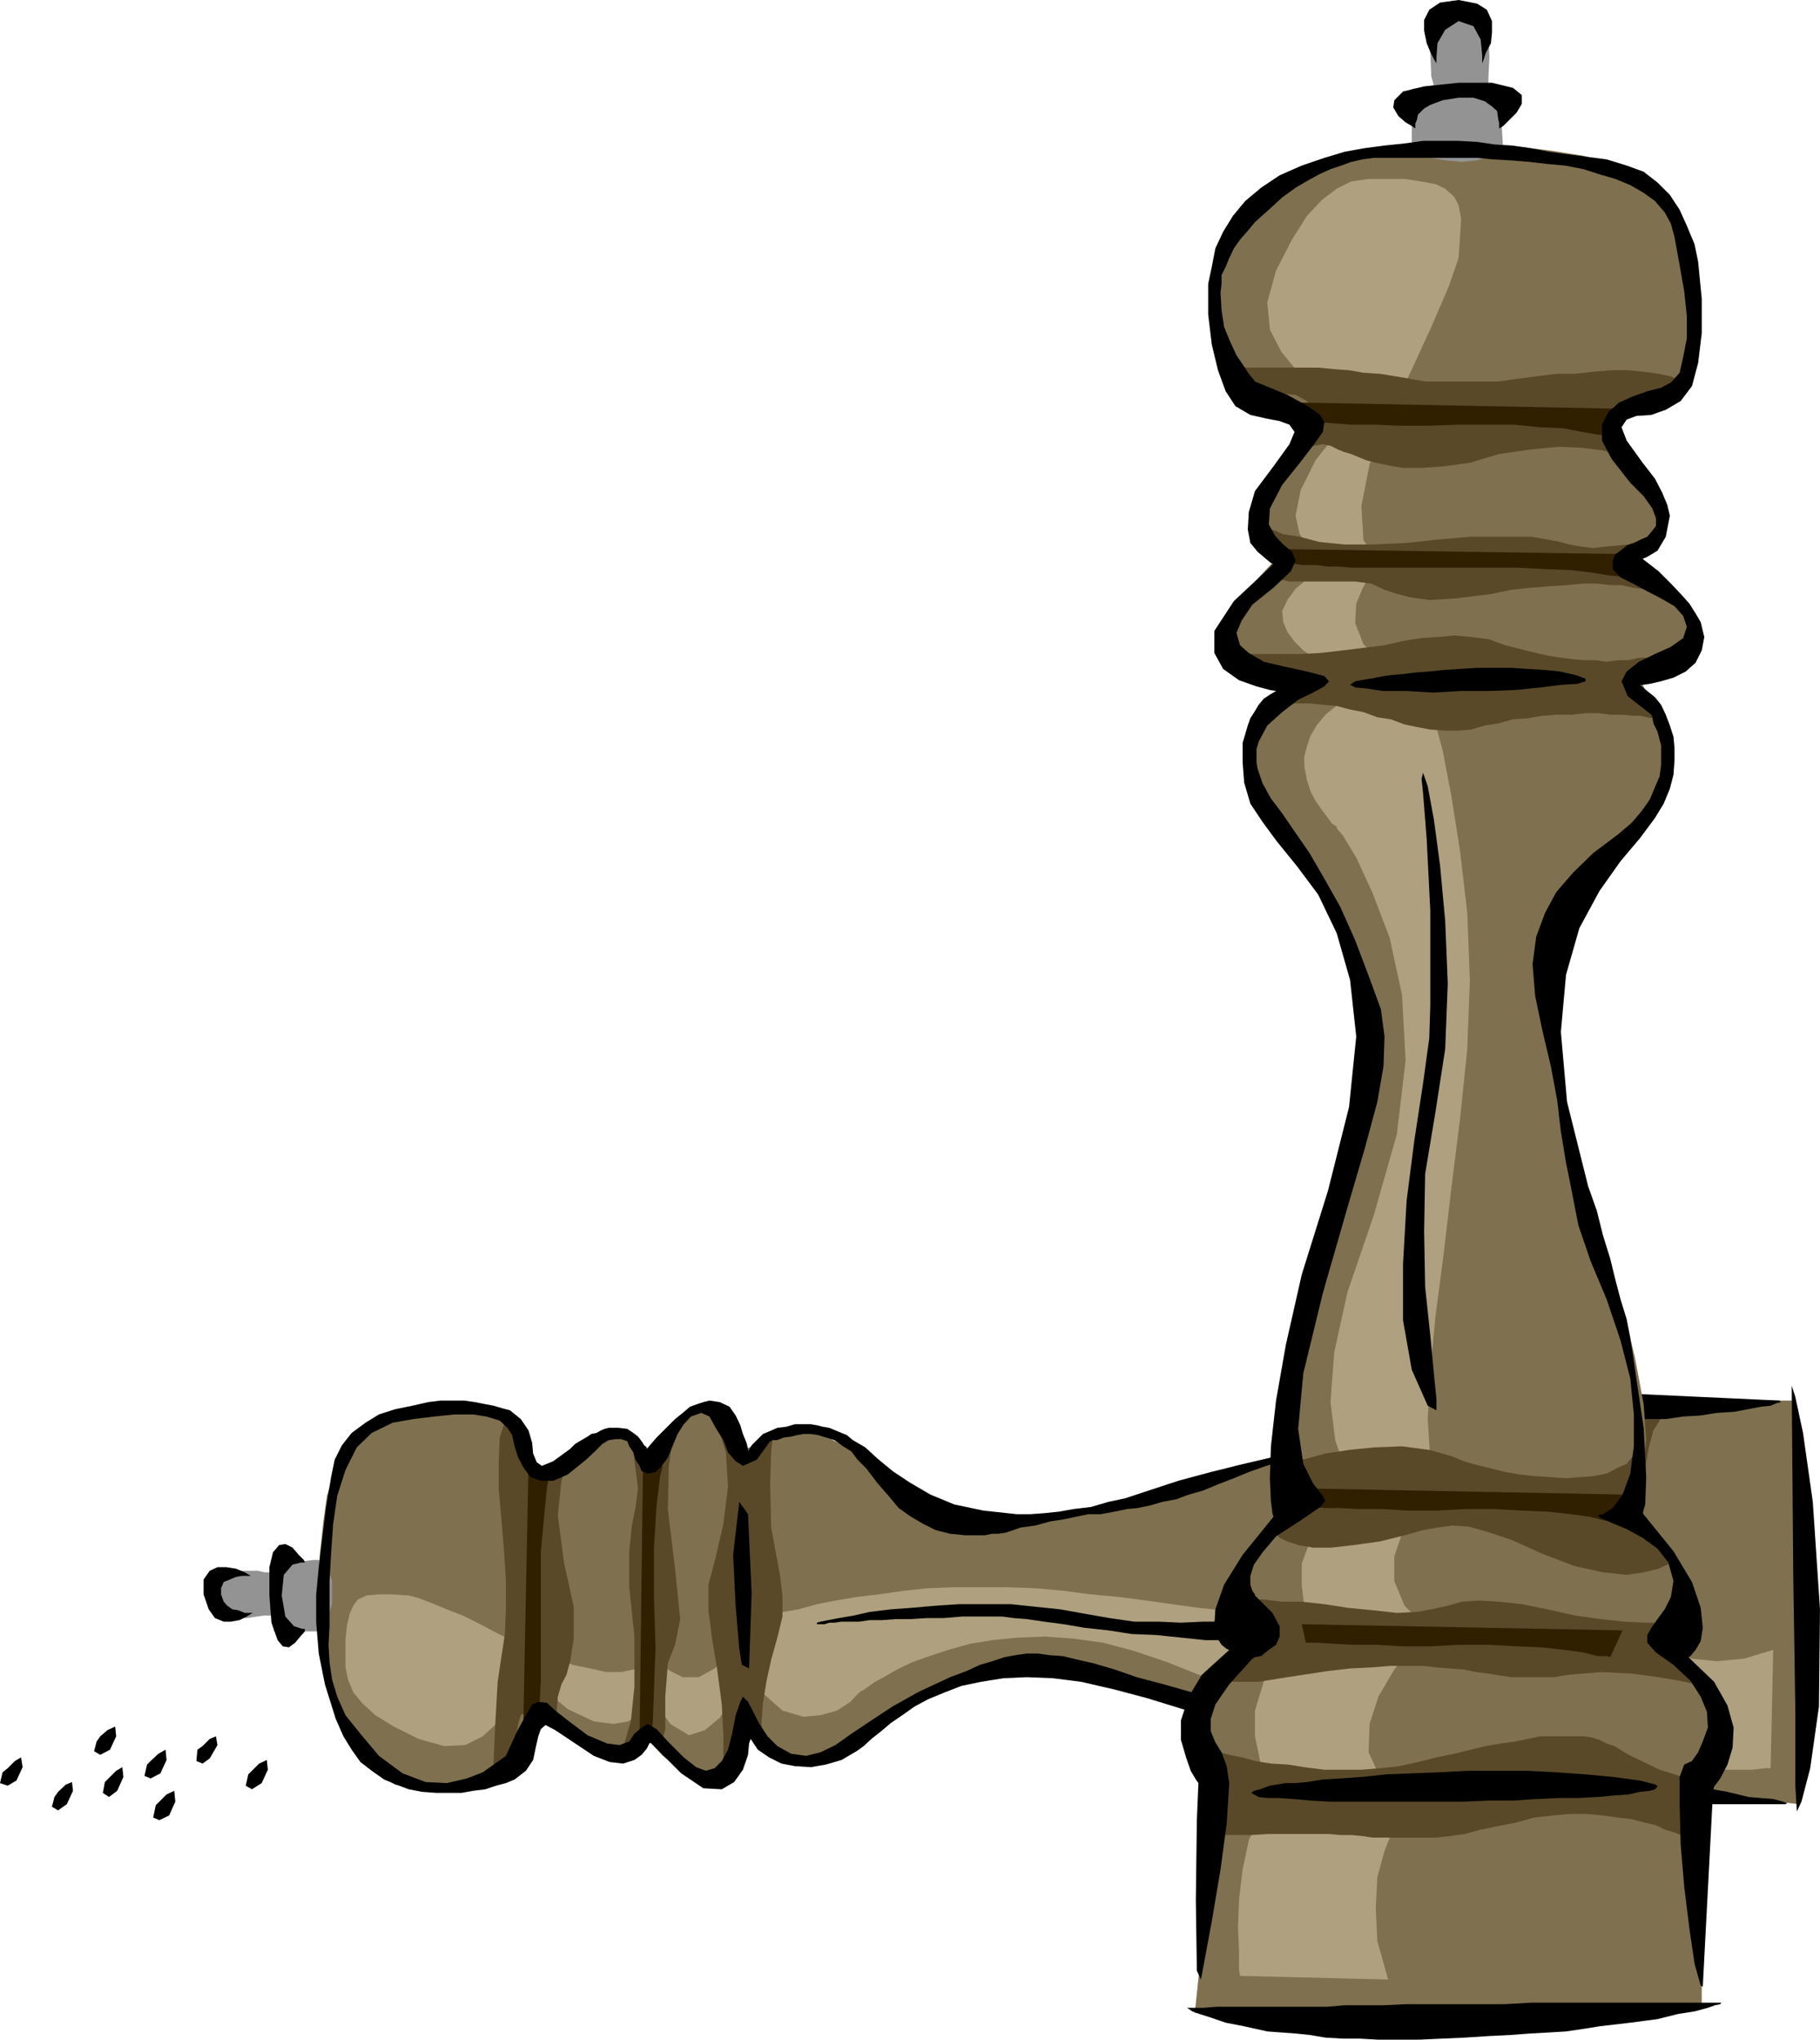
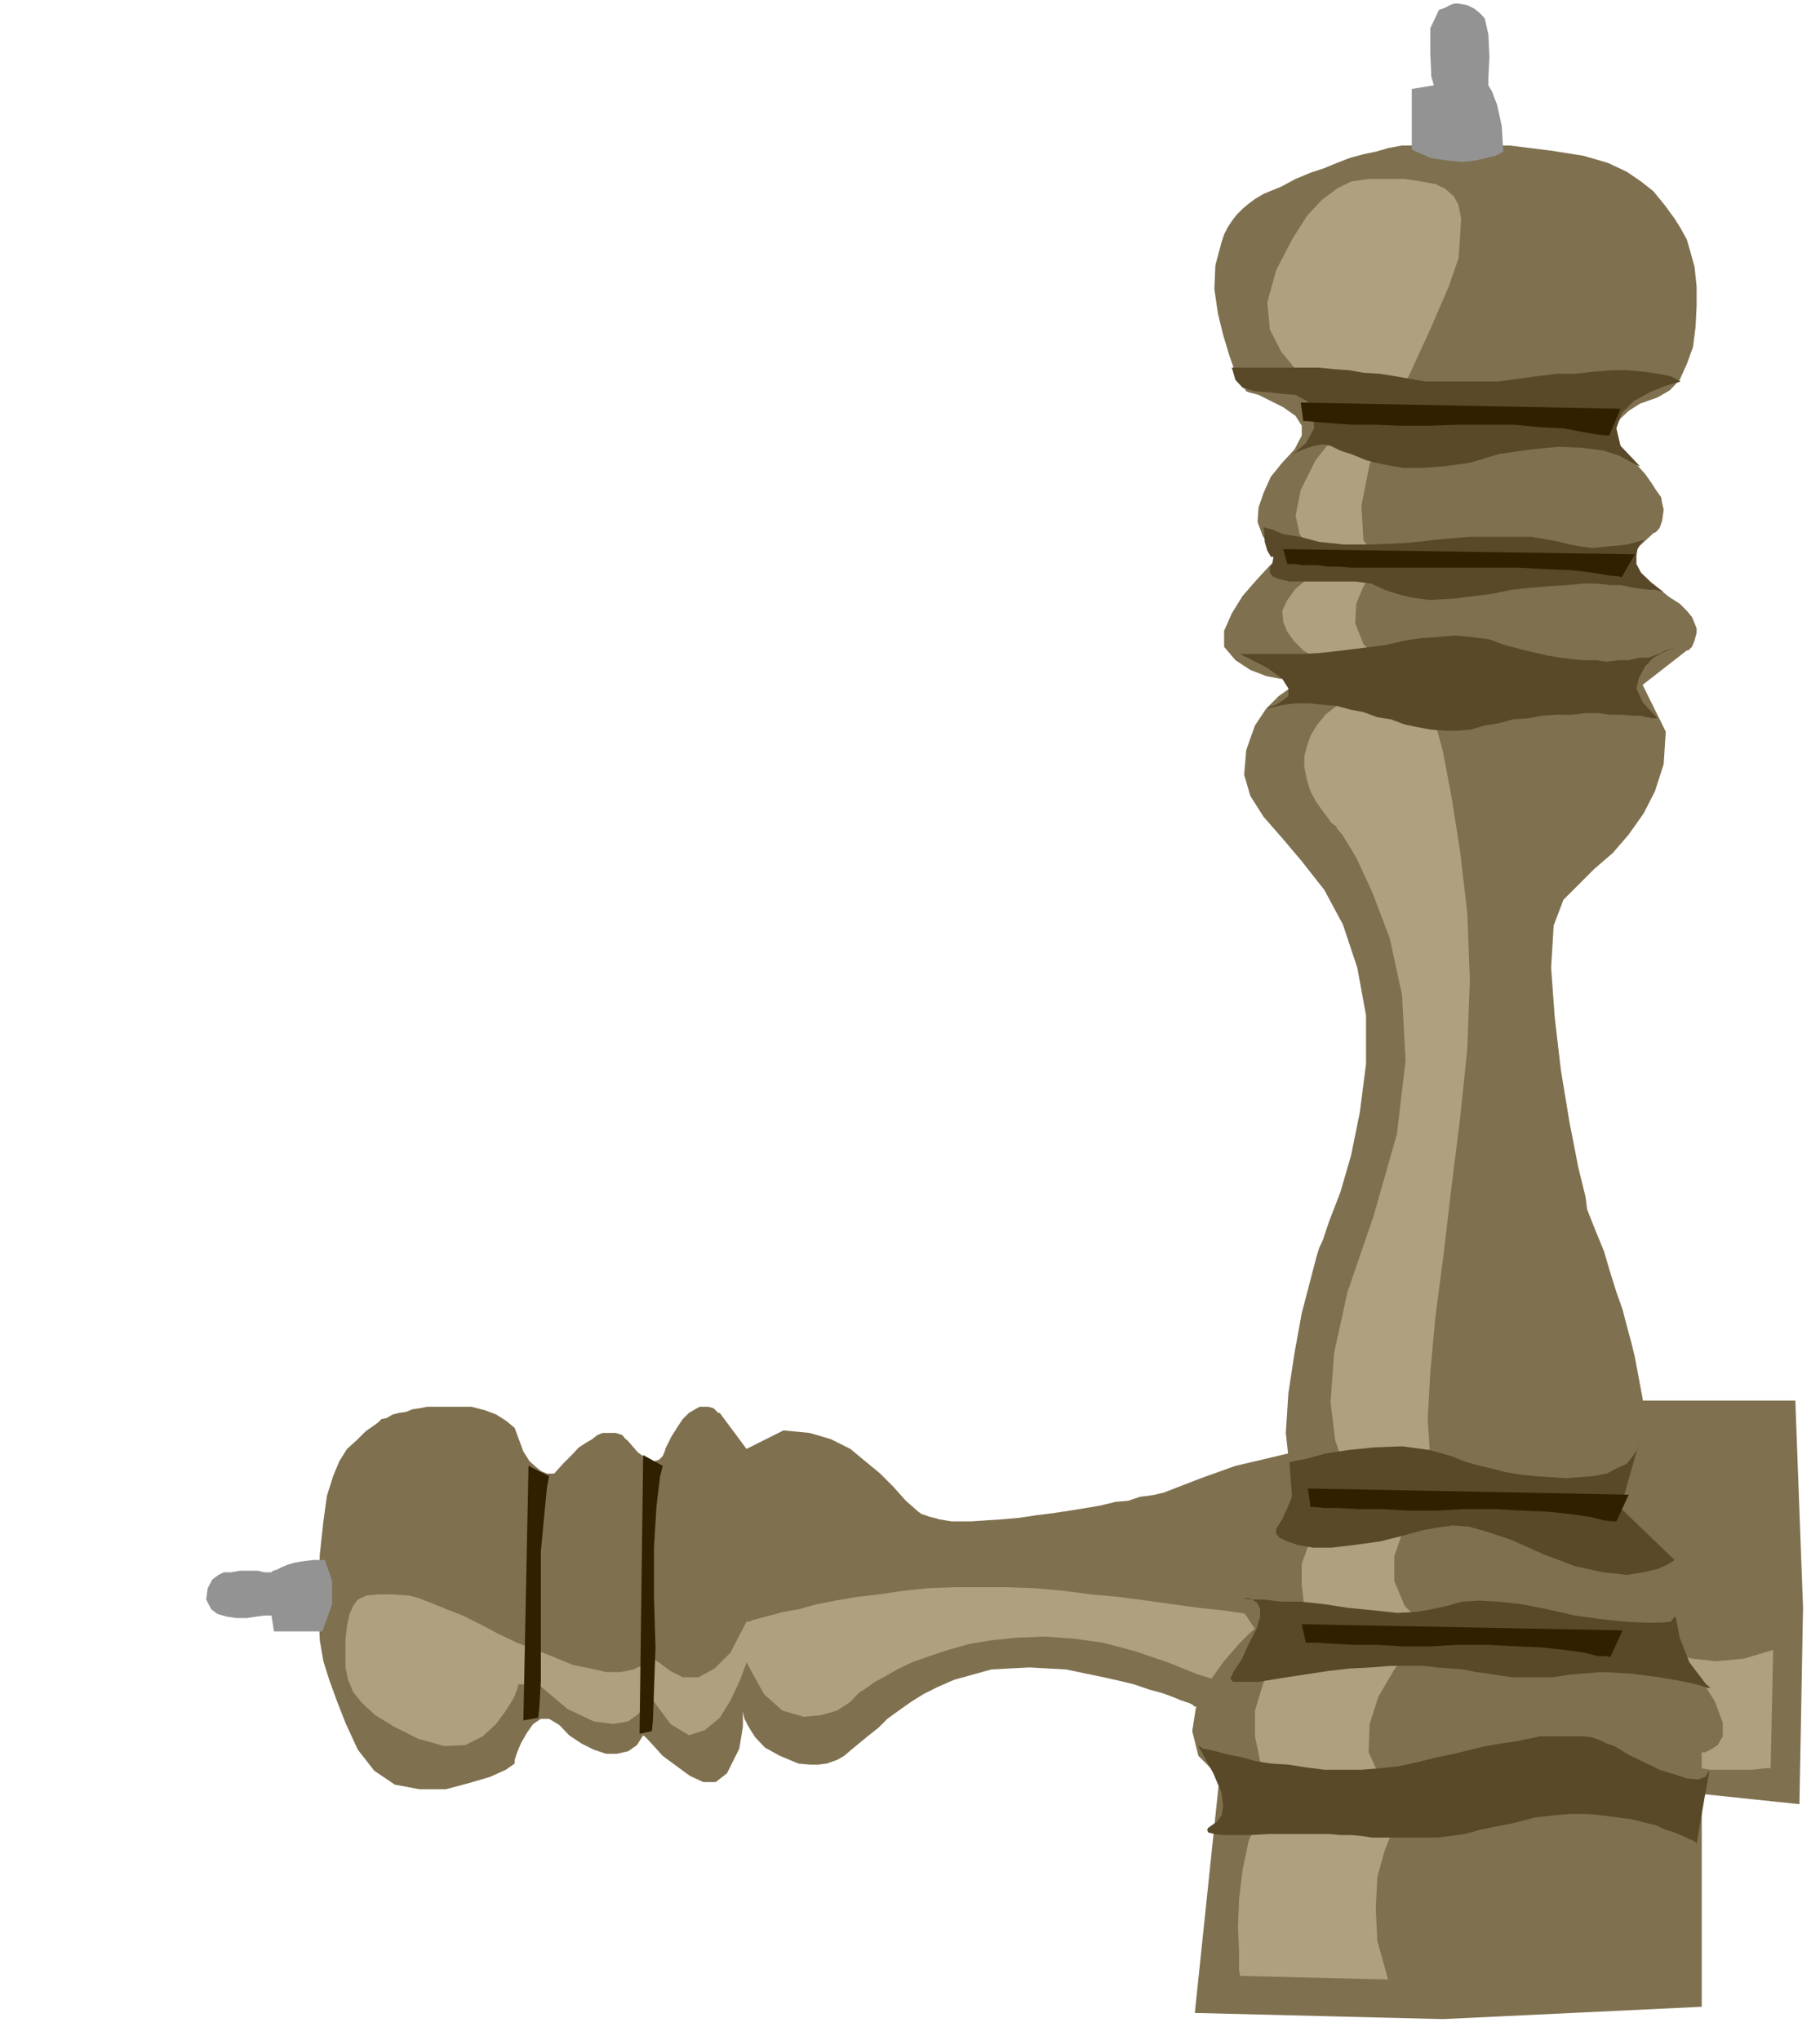
<svg xmlns="http://www.w3.org/2000/svg" width="354" height="396.699">
  <path fill="#7f704f" d="m313.7 347.098 36.3 3.8.7-38.199-1.5-40.3h-39.302v-.2l-.3-1.199-.899-1-1.5-.5h-1.902L302 270.7l-4.102 2.698-5.5 4.801-.5-.5-1.5-1-1.898-1.199-2.402-.7-3.098.298-3.402 1.402-3.598 3.598-3.3 5.5v-.2l-1.2-1.199-1-.699-1.402-1-1.5-.2-2.098-.8-2.703-.2h-3.098l-3.8.5-4.602.7-5 1.2-6 1.398-6.7 2.402-7.5 2.898h-.199l-1.199.301-1.199.2-1.703.199-2.399.8-2.398.2-2.902.703-2.899.5-3.101.5-3.301.5-3.2.398-3.3.5-3.399.301-3.101.2-2.899.198h-3.8l-2.399-.398-1-.3-.902-.2-.797-.3-.703-.2-.7-.5-2.398-2.102-2.402-2.699-2.598-2.601-2.902-2.399-2.899-2.398-3.8-1.903-4.098-1.199-5.102-.5-7.199 3.602-5.199-7h-.3l-.903-.903-1-.3h-1.7l-.898.5-1.199.703-1.203 1.199-1 1.5-1.2 1.898-1.199 2.403V282l-.199.5-.3.7-.7.698-1 .301-1.402-.5-1.7-1.199-2.097-2.402-.3-.2-.7-.8-1.203-.399h-2.598l-1 .399-1 .8-1.199.7-1.402.902-1.399 1.5-1.699 1.7-1.703 1.898h-1.399l-1.199-.5-1.199-1-1-.899-1.203-1.898-1-2.703-.7-1.899-1.699-1.398-1.898-1.203-2.102-.797-2.699-.703h-8.601l-1.5.3-1.399.2-1.199.5-1.402.203-1.2.297-1.199.703-1 .199-.699.7-2.402 1.698-1.7 1.7L67.5 281.8l-1.5 2.398-1.203 2.899-1.2 3.8-.699 5-.699 6.5-.199 6.5v5.301l.2 4.801.698 4.098 1.2 3.8 1.5 4.102 1.601 4.098 2.399 5.203 3.199 4.097 4 2.7 4.8.902H86.7l4.5-1.2 4.098-1.202 3.101-1.399 1.7-1.199v-.7l.5-1.5.699-1.702L102.5 337l1.2-1.7 1.5-1h1.597l2 1.2 1.902 2 2.399 1.598 2.402 1.203 2.398.797H120l2.2-.5 1.698-1.2 1.2-1.898.5.398 1.402 1.5 1.898 2.102 2.7 2 2.601 1.898 2.598 1.2h2.402l2.2-1.7 2.398-4.8.703-4.297v-2.903l-.203-1.199v.5l.203.7.297 1.402.902 1.699 1.2 1.898 1.898 2 2.902 1.602 3.598 1.5 2.203.2h1.7l1.597-.2 2-.7 1.402-.8 1.399-1.2 1.699-1.402L169 337.5l1.898-1.5 1.7-1.7 2.199-1.6 2.402-1.7 2.399-1.5 2.8-1.402 3.2-1.399 3.601-1 3.598-1 3.601-.199 3.801-.2 3.598.2 3.601.2 3.801.8 3.399.7 3.101.698 2.899.7 2.902 1 2.598.703L228 330l1.7.7 1.5.5.698.3.2.2.3.198 1.2.301 1.402.5 1.898.399 2.399.5 2.902.703 2.899.797 3.101.402 3.399.8 3.101.2 2.899.2h5.699l2.402-.2 1.899-1 1.5-.902.5.5 1.902 1.601 2.898 2.399 3.102 2.203 3.598 1.699 3.8.898L288 343.7l2.898-2.199.5.8 1.899 1.9 2.703 2.398 3.297 2.101 3.601 2.2 3.899.5 3.601-1 3.301-3.301" />
  <path fill="#afa07f" d="m100.797 327.598-.2 1-.699 1.703-1.5 2.398-1.898 2.602-2.602 2.398-3.398 1.7-4.102.199-5-1.399-4.8-2.398L73 333.598l-2.602-2.399-1.699-2.101-1-2.399-.5-2.398v-5.602l.301-2.601.5-2.2.7-1.597.898-1.203 1.699-.797 2.203-.203h2.598l3.402.203 1.898.5 2.602 1L86.898 313 90 314.2l3.398 1.698L97 317.801l3.598 1.699 3.601 1.398 3.598 1.403 3.601 1.5 3.399.699 3.101.7h2.899l2.402-.5 1.899-.9 1.402-1.702.5.5 1.398.902 2 1.5 2.399 1.2h3.101l3.102-1.7 3.098-3.102 3.101-6h.5l.7-.3 1.5-.399 1.898-.5 2.601-.699 2.899-.5 3.601-1 3.602-.7 4.098-.702 4.3-.5 4.801-.7 4.801-.5 5.098-.199h10.3l5.5.2 5.5.5 5.301.699 5.5.5 5.301.703 5 .699 5.098.7 4.8.5 4.801.698 4.301.301 4.297.5 3.902.2h6.7l2.898-.5 2.402-.5 1.899-.899.5.7 1.402 1.698 2.398 1.7L276.5 319l3.398 1.2h3.801l3.598-1.5 3.601-3.602.7.8 2.402 1.903 3.398 2.398 3.801 2.399 4.598 1.402 4.101.3 3.801-2 3.098-4.5.8.2 1.403 1.2 2.398 1.198 3.602 1.2 4.098 1 4.8.5 5.301-.5 5.7-1.7-.5 23h-.899l-2.703.301h-8.098l-4.601-.699-4.5-1-3.598-1.902-2.402-2.399-1 .5-2.2.899-3.101 1.203-3.797 1h-4.102l-4.101-1.5-4.098-3.102-2.8-5.5-.801.5-1.399.7-2.601 1-3.2.699-3.601-.297-3.797-1.403-3.402-2.898-3.098-5.3-.203.3-.297.5-.703.398-.899.801-1 .399-1.699 1-1.699.703-2.402.5L259 330h-6.703l-4.098-.5-4.3-.7-5.102-1.402-5.7-1.699-6-2.398-6.5-2.203-6-1.598-5.8-.8-5.5-.4-5.297.2-5 .5-4.3.7-4.302 1.198-3.601 1.2-3.399 1.203-2.898 1.398-2.602 1.5-1.699.899-1.402 1-1 .703h-.2l-.8.699-1.399 1.5-2.601 1.7-3.2.898-3.3.3-4.098-1.199-3.601-3.199-3.399-6.2-.402 1.2-1 2.598-1.7 3.601-2.097 3.399-2.902 2.402-3.098 1-3.602-2.2-3.898-5.3-.203.5-.7 1.2-1.5 1.698-1.898 1.403-2.902.5-3.797-.5-5.102-2.403-5.699-4.8h-3.902" />
  <path fill="#939393" d="M62.7 317.3h-9.403l-.5-3.1h-1.399l-1.398.198-2 .301h-2.102L44 314.4l-1.703-.5-1.2-.899-1-1.902.301-2.2.899-1.699 1.203-.898 1-.5h1.398l1.7-.301h3.601l1.2.3h1.398l.3-.3.7-.2 1-.5 1.203-.5 1.398-.402 1.899-.3 1.703-.2h2.2l.398 1.2 1 2.902v4.5l-1.899 5.3" />
-   <path fill="#594928" d="M96 345.398V342.7l.297-6.699.5-8.902 1.402-9.297.2-4.801v-5.8l-.399-6-.5-6-.5-5.7v-5.3l.2-4.602L98.397 276l.301.7.7 1.698.699 2.403 1.5 2.398 1.902 1.899 2.098.8 2.699-.8 3.3-2.598-.898 1.398-1.5 4.102-.699 6.7 1.2 9.198 1.898 8.602v6.2l-.7 4.398-.699 2.601-1 1.899L108.5 330l-.203 2.7 1.402 3.3-.199-.2-.3-.5-.403-.702-.797-1-.902-.5-1.2-.399h-3.101l-1.5.899-.5 1.703-.399 2.199-.3 2.098v2.203l-.7 1.699-1.199 1.398-2.199.5m24.797-5.098.703-1.402 1.2-4.097.698-6.703V318.3l-1-9.602v-7l.5-5 .7-3.398.5-3.801-.5-3.902-.399-3.098-.5-1.2.7.7.699.5 1 .2 1.402-.2 1.5-.5 1.598-1.402 1.699-2.399-.5 1.899-.7 5-.199 8.402 1.399 11.598 1 9.8-1 5-1.399 3.602-.5 6.5v6.3l-.699 2.598-1.5.2-1.601-.2-.301.2-.5.5-1.399.703h-2.601m19.903 3.598V337.7l-.302-6.199-.898-6.8-1-6-.703-5.5v-5l1.402-5.302 1.5-6.5.899-7.199-.399-6.699-1.699-5.3.2.5.698 1 .801 1.398 1.399 1.203L144 282.5h1.7l2.398-.7 2.199-2.202L150 282.3l-.203 6.398.203 8.399 1.7 9.203.5 4v4.097l-1 4.102-1.2 4.3-.902 4.098-.7 4.301-.3 4.102.699 4.297-.2-.5v-.7l-.699-1.199-.699-.699h-1.5l-1.199 1-1.902 2.098-1.899 4.3M265.2 336.5l-.7-2.902-1.203-6.5-.5-8.098 1.5-7.7 1.203-3.8 1.2-4.402.698-4.797.2-4.801-.2-4.3-1.199-3.302-1.902-2.398-2.899-1 10.801 2.598 7.899-8.399.3.301.7.898.5 1.5.402 2.102.297 2.898L282 288l-.902 4.098-1.899 5-2.199 4.8-1.203 3.903-.7 2.898-.3 2.399.5 2.101.3 2.399.903 3.101.7 3.602 1 7.5-.2 5-1 2.898-1.402.5-1.7-.5-1.699-1-1.199-.398-.5-.301-5.3.5m20.898 7.398v-1.597l.5-4.602.699-6.5.703-7.898.297-6.5-1-5-.899-4.602.7-6.699 1.699-8.402 1.203-7.399.2-5.8-1.2-2.2h-.203l.402-.199 1.2-.2 1.699-.3 1.902-.5 2.2-.902 1.698-1 1.399-1.399.5-1 .203.5-.402 1.7-.801 2.601-.7 3.398-.5 4.301-.199 4.301.5 5.3.2 8.598-.899 7.5-.5 8.602.7 12.3 1 6.2.699 4.598.199 2.601v1.399l-.7.5-1.199-.7-1.898-1-2.402-1.398-2.399-1-1.699-.402-1.402-.297-.5.5-.7.5-.3.699v1.398m22.8 6.5.301-.699.7-2.601.898-3.399.8-4.601.7-5.2.203-5.8v-6l-1.203-5.797L308.898 306l-1.398-8.402v-6.5l1.398-5 1.2-2.2 1.199-2.597 1.203-2.203 1-2.098.5-2.2v-1.402l-.3-1.199-.903-.5h-.297l.7.2 1.698.3 2.399.2 2.203.5 2.098.199 1.699.5H324l-.402.5-.5 1.703-1.5 2.398-.899 3.301-.699 4.098-.5 5.101.2 5.2 1 5.601 2.097 10 .3 7.2v6.5l-.5 7.198-.199 6.7-.5 5.101-.3 3.102.5 1.699.3.2-.3-.5-.5-.7-1.2-.902L319 346.8h-2.602l-3.199 1.5-4.3 2.097" />
  <path fill="#302000" d="m101.797 334.598 1-49.5 4 2-.399 2.101-.5 5.102-.699 7.398v25.2l-.3 5.3-.2 1.899-2.902.5m22.601 2.602.7-54.2 3.8 2.098-.5 2-.699 5.703-.5 8.199v9.598l.301 9.8-.3 8.403-.2 5.797-.203 2.101-2.399.5m144.7-3.801 1.199-49.199 4.101 1.7-.5 2.101-.699 5.098-.5 7.402-.3 8.598.3 8.902-.3 7.7-.2 5.3-.199 1.898-2.902.5m21.102.902 1-49.402 4 1.903-.2 1.898-1 5.102-.402 7.398-.301 8.899.3 8.902-.3 7.398-.2 5.5-.3 2-2.598.403" />
-   <path d="m346.098 272.398-30.2-1.398-.5-.3-1.398-.9-2-1-2.602-.702-3.398-.2-3.3.7-3.602 2.402-3.899 3.8v-.5l-.902-.702-1.5-.7-2.399-.5-2.8.5-3.899 1.2-5 3.101-5.8 4.602h-.2l-.5-.301h-.699l-1.203-.2h-8.399l-3.398.2-3.602.8-4.101.4-4.5 1-5.098 1.198-5.699 1.403-6.3 1.699-6.7 2.2-3.602 1.198-3.3.7-3.399 1-3.402.402-2.797.5-2.902.3-2.7.2h-2.601l-6.5-.7-5.7-1.202-4.597-1.899-4.102-2.398-3.3-2.203-2.899-2.399-2.402-2.199-2.399-1.402-1.199-1-1-.399-1.199-.5-1.203-.5-1.2-.199-1.199-.3-1.199-.2h-3.101l-1.7.5-1.699.2-1.601.698-1.2.5-2.199 2.2-.699 1.203v-.5l-.3-1.203-.7-1.7-.5-1.699-.902-1.898-1.2-1.703-1.898-.899-2-.3-1.203.3-1.2.399-1.398.5-1.402 1.203-1.5 1.199-3.598 3.598-1.902 2.203v-.301l-.5-.402-.5-.797-.7-.903-.898-.699-1.199-.8-1.703-.2h-1.899l-.8.2-.7.3-.898.5-1 .2-.703.5-1.2.699-1.199.703-1 1-3.3 2.398-2.2.899-1-.7-.699-1.699-.199-2.101-.703-2.399-1.5-2.199-2.098-1.7-1.5-.402-1.699-.5-1.602-.3-2-.399-2.101-.3h-4.598l-2.402.3-3.098.7-3.402.699-3.098 1-2.601 1.601-2.7 2-1.898 2.399-1.402 2.8-.7 3.403-1 6-.699 5.797L62 304.8l-.5 5.297v5.5l.5 6 1.2 6 2.097 6.703 1.5 3.398 1.601 2.602 1.7 2.398 2.199 1.7 2.402 1.699 2.399 1L79.5 348l2.598.5 2.699.2h5l2.203-.4 2.398-.3 2.102-.7 1.898-.5 1.7-.702 2.199-1.7 1.402-2.097.5-2.403.5-2.199.5-1.398.899-.801 1.902 1 7.5 5 3.098 1.2 2.601.3 2.2-.7 1.398-1 1-1.202.5-1 .203-.2 6 6 4.297 2.903 3.601.199 2.399-1.402 1.703-2.399 1-2.898.2-2.203.3-.899 1.398 2.102 2.2 1.5L152 343l2.598.5 3.101.2 2.899-.5 3.101-.9 2.899-1.702 1.402-1 1.5-1.399 1.898-1.5 1.899-1.601 2.203-1.5 2.398-1.7 2.602-1.398 3.398-1.402 3.102-1.2 3.797-.8 4.402-.7 4.5-.199 5.098.2 5.5.699 6.5 1.5 6.402 1.703 6.801 2.097 6.2 1.7 5.8 1.402 5 1.2 4.797 1 4.101.698 3.602.5 3.098.2h2.601l2.7.3 1.699-.3h3.601l.2-.2h.199l5.8 4.602 4.801 2.8 3.399 1.5 2.601.2 1.899-.5 1.199-.7.703-.702v-.5l3.898 4.101 3.602 2.399 3.297.703h3.402l2.598-.5 2-.903 1.402-.5.5-.5h1.7l2.398.301h2.601l2.899.2h23l.3-.2-.8-.3-1.899-.5-4.8-.399-4.098-1-4-.7-3.902-.702-3.801-.5-3.399-.5-3.3-.2-2.899-.3-2.699.5-2.102.703-1.5 1-1.601.5-2 .199-2.098-.7-3.101-2.202L295.5 342l-.3-.2v-1.202l-.903-1-.7-1.2-1.5-.699h-1.699l-2.101 1.399-2.399 2.402-.3.3-.7.2-.898.3h-1.203l-1.7-.5-1.898-1.5-2.402-2.1-2.7-3.602-1.199-1.899L272 331.5l-.5-.5-.5-.3-.5.3-.5.2-.703 1-.7.5-1.398.898-2 .5-2.101.703-3.098.297-3.902-.297-4.5-.703-5.801-1-13.399-3.797-6-1.703-5.3-1.399-4.301-1.5-4.098-1.199-3.101-.7-2.899-.702-2.699-.2-2.102-.3H199.7l-2.101.3-2.2.403-2.398.797-2.402.703L188 325l-3.203 1.2-6.2 2.898-5 2.8-4.398 2.903-3.601 2.398-3.098 2.2-2.902 1.402-2.801.699-2.899-.402-2.699-1.5-1.902-1.899-1.7-2.601-1.199-2.399L145.5 331l-1-1-.5 1-.902 2.598-.7 3.601-.8 3.102-1.2 2.199-1.398 1.398-1.703.5-1.899-.699-2.398-1.898-2.902-2.903-2.399-2.597-1.699-1-1.203.699-1.399 1.2-1 1.5-1.898.698-2.402-.3-3.801-1.598-3.598-2.7-2.699-2.1-1.602-1.5-1.699-.2-1.199.5-1.203 2.098-1.7 3.101-2.199 4.801-.398.3-1.703 1.2-2.399 1.7-3.101 1.198-3.899.903-4.101-.203-4.5-1.7-4.598-3.398-3.601-4.3-2.899-3.602L65.598 330l-1-3.3-.5-3.4-.2-3.402.2-3.597V307.5l.3-5.3.399-5.802.8-5.5 1.602-5 2.2-4.398 2.898-2.8 4.101-2 4-.7 4.102-.5 3.898-.402H92l2.598.402 2.601.8 1.5 1.4.899 1.398.5 2.203.699 2.199 1 1.898 1.402 1.903 2 .699h2.399l2.8-1.2 3.602-2.902 1.7-1.597 1.5-1.5 1.198-.703 1.399-.2h1l1.203.403.398 1 .801 1.199.399 1.398.8 1.2.399 1 1.203.5 1.5-.297 1.2-1.203 1.198-1.598.899-2.2 1-2.402L133 277l1.398-1.5 2-.7 1.602.7 1.2 2.2 1.5 2.398.898 2.402 1.5 1.7 1.402.898 2.7-1.2 2.597-3.597H150l.297-.203H151l.7-.2.698-.3 1.5-.2 1.2-.3 1.199-.2h1.402l1.2.2 3.398 1L164 281.3l1.598 1 1.199 1.597 1.703 1.7 2.2 2.902 2.097 2.398 2 2.403 2.402 1.699 2.399 1.398 2.402 1.2 2.797.703 2.902.297h3.899L193 298.3h1.2l1.398-.203 1.5-.5 1.402-.5 2.898-.399 2.899-.8 2.601-.399 2.399-.5 2.402-.5h2.399l2.699-.5 2.402-.5 2.098-.2 2.402-.5 2.399-.702 2.699-.5 2.402-.899 2.801-.8 2.898-1.2L240 287.5l2.898-1.2 3.399-1.202 3.101-.899 2.602-.5 2.898-.5 2.899-.199h4.8l2.403.5 1.898.398 1.7.301 1.699.7 1.203.5.7.902 1 .797V288l.198.7.5-.7.7-1.402 1-2.399 1.402-2.398 1.398-2.203 2.399-1.899 2.703-.5 2.598.5 1.699.7 1.703 1.199 1.2.703.898.797h1.199l1.703-1.2 1.898-2.699 2.399-2.601 2.402-1.899 2.399-.5 2.402-.3 2.2.3 1.698.899 1.2 1.203.699 1 .703.5 1.2.199H324l3.398-.5 3.399-.2 3.101-.5 3.301-.202 2.7-.5 2.601-.5 1.898-.2 1.2-.5.8-.199-.3-.3M349.5 352.3l-.3-5v-14.902l-.403-25.898-.297-37 .7 2.2 1.5 7 1.898 13.398L354 313l-.203 18.898-1.7 12-1.699 6.5-.898 1.903M59.297 316.8h-.5l-1.598-.5-1.699-1.902-.703-4.097.402-4 1.7-2 1.699-.403h.699l-.2-.5-1-1L56.899 301l-1.398-.7-1.203.2-1.2 1.398-.699 2.903v5.5l.399 5.297L54 319l1 1.2 1.2.198 1.198-.898 1-1.2.899-1v-.5M49.2 313.7h-1.602l-1.2-.5-1.199-.2-1-.7-.699-.8-.5-1.402v-1.2l.5-1.199 2.398-1 1.2-.199h2.101-.402l-1.2-.7-1.699-.702L44 304.8h-1.703l-1.5.699-1.2 1.7v2.898l1 2.902 1.2 1.7 1.703.698h1.398l1.7-.3 1.402-.7.797-.5.402-.199" />
-   <path d="m144.297 323.8-.5-3.1-.7-8.2-.5-10.102 1.2-10.3 1.703 2.402.7 15.398-.5 14.602-1.403-.7M314.898 337l-.699-5.8-1-13.7-.402-17.7 1.402-17.3 2.2 3.8 1.199 26.7-.5 24.898-2.2-.898m-155-21.102h.5l.899-.3h1l1.402-.2h3.399l2.101-.3h2.399l2.699-.2h2.902l3.098-.199h3.3l3.602-.3h7.7l2.199.3 2.601.2 3.399.5 3.8.5 4.102.699 4.598.5 4.5.703 4.8.199 9.602 1h8.898l3.801-.7 3.598-.5 3.203-1.202 2.398-1.5.899-.899v-.3l-.7-.399h-1.199l-1.699.2-2.101.198-2.899.301-3.101.5-3.598.399-3.902.3H234l-4.3.2-4.302-.2h-4.8l-4.801-.699-4.598-.8-5-.899-9.601-1H186.5l-4.5.3-4.602.4-4.101.3-4.098.5-3.101.7-2.899.5-2.101.398-1.5.3-.7.2v.3h1" />
  <path fill="#7f704f" d="m237.2 345.598-4.802 45.902 48.2 1.2L331 390.3v-49.5h.7l1-.5 1.398-.902 1-1.699v-2.601l-1.5-4.098-3.301-5.3-6.297-7.2.797-.5 1.203-1.7 1.398-2.402.7-3.3v-3.899l-2.098-4-4.402-4.398-6.899-4.5.5-.301.899-.402 1.199-1.5L318.5 289l1-3.902.7-5-.5-7L318 264l-.703-2.902-.899-3.297-.8-3.102-1.2-3.398-1.199-3.801-1.199-4.102-1.602-3.898-1.699-4.3-.3-2.4-1.399-5.702-1.703-8.7-1.7-10.3-1.199-10.297-.699-9.602.5-8.199 1.899-5 6-6 3.601-3.102 3.098-3.597 2.902-4.102 2.2-4.3 1.699-5.301.402-6.297-4.5-9.102 8.598-6.699h.3l.7-.7.5-1.202.402-1.5v-.899l-.402-1-.5-1.199-1-1.2-1.399-1.402-1.902-1.199-2.2-1.699-3.097-1.402h-.5l-.5-.5-.902-.297-.801-.903-.2-1.199.7-1.699 1.5-2.2 2.8-2.6.5-.2.7-.8.5-1.4.3-2.202-.3-1.2-.2-1.199-1-1.398-.898-1.403L320 92.2l-1.703-1.898-2.2-2-2.398-2.403V84l.5-1.2 1-1.402 1.598-1.5L319 78.5l3.398-1.2 2.399-1.402 1.902-2 1.399-3.097 1.199-3.301.5-3.902L330 59.5v-3.8l-.402-3.802-.801-2.898-.7-2.402-1.199-2.2L325.7 42.5l-1.902-2.602-2.2-2.699-2.398-1.898-2.8-1.903-3.602-1.699L308 30.301l-6.3-1-8.102-1h-4.399l-4-.203-3.402-.2-3.399.2-2.8.203h-2.899l-2.699.5-2.402.699-2.399.5-2.601.7-2.598 1-2.402 1-2.7.898L252 34.8l-2.8 1.5-3.403 1.398-1.7 1-1.199.899-1.199 1L240.5 41.8l-.902 1.2-.801 1.2-.7 1.398-.5 1.5-1.199 4.5-.199 4.601.7 4.801 1 4.098 1.199 4 1.199 3.402 1.402 2.398.7 1.2.5.203 1.898.5L247.199 78l2.399 1.2L252 80.897l1.2 1.903v1.898l-1.403 2.7L249.398 90l-2.199 2.7-1.402 3.1-1 2.9-.2 2.8 1 2.7 1.2 1.898 2.601 1.703-.699.5-1.902 1.898-2.399 2.602-2.699 3.097-2.101 3.403-1.5 3.398v3.102l2.199 2.597 2.902 1.903 3.098 1.199 2.601.5 2.7.3h1.902l1.7-.3h1.398-1.7l-1.699.7-2.101 1-2.399 1.698-2.402 2.403-2.2 3.297-1.699 4.8L242 150.7l1.2 4.102 2.597 4.097 3.601 4.102 3.801 4.5 4.399 5.598 3.601 6.703L264 188.2l1.7 9.301v9.398l-1.2 9.403-1.703 8.398-2.098 7.2-2.199 5.699-1.203 3.601-.7 1.5-.5 1.602-1.199 4.597-1.699 6.5-1.402 7.7-1.2 7.902-.5 7.7.7 6.398L253 289.2l-1 .7-1.902 2.402-2.598 3.398-2.902 4.102-2.2 4.5-1.199 4.597.5 4.301 2.399 3.602-.899.699-2.199 2.2-3.102 3.6-2.898 4.098-2.402 4.801-.7 4.5 1.2 4.801 4.101 4.098" />
  <path fill="#afa07f" d="m261.898 77.3-1-.5-2.398-.702-3.102-1.899L252 71.801l-2.8-3.403-2.2-4.3-.5-5.297 1.7-6.203 3.097-6L254.199 42l2.899-3.102L260 36.7l2.797-1.398 3.402-.5h7l3.301.5 2.7.5 1.898.898 1.699 1.5.902 1.7.5 2.601-.199 3.398-.3 4.301-1.903 5.5-3.399 7.899-4 8.703L270 81.398l-3.602 8.903-1.601 8.097.402 6.7 3.598 4.601-.7.5-1.699 1.7L265 114.5l-1.203 2.898-.2 3.801 1.602 4.102 4.399 4.097L277 133.2l.5 1.5 1.2 4.301 1.898 6.898 1.699 8.903L284 165.598l1.398 12 .5 13-.5 13.402L284 217.5l-1.703 13.598-1.5 12.8-1.598 12.2-1 10.8-.5 9.102.5 7.898 1.7 5.301-.7.5-2 2.2-2.402 2.8-2.098 3.602-1.5 4.398v4.801l2 4.8 4.5 4.5-.902 1-2.399 2.9-3.199 4-3.101 5.3-1.7 5.3-.199 5.5 2.2 4.798 6 4.101-.5.7-1.2 1.902-1.699 3.398-1.703 4.301-1.399 5.098-.3 6 .3 6.402L270 385l-28.8-.7-.2-1.202v-3.399l-.203-4.8.203-5.5.7-5.801 1.198-5.7 2.2-4.398 3.101-3.3-.5-1-1.199-2.602-1.402-4.098-1-4.8v-5l1.699-5.602 4.101-4.797 6.7-3.801-.5-.7-1.2-2.202-1.199-3.098-.5-4.102v-4.3l1.7-4.598 3.898-4.5 6.402-4.102-.402-.5-1.7-1.898-1.699-3.402-1.699-5-.902-7.399.703-9.601 2.598-11.797 5.101-14.903 4.5-15.8 1.7-14.399-.7-12.699-2.402-11.102-3.399-8.898-3.101-6.7-2.598-4.3-1.199-1.402v-.297l-1-.703-.703-1-1.2-1.598-1.199-1.7-1-1.902-.699-2.199-.5-2.601v-2l.5-1.899.7-2.101 1.199-2 1.699-2.098 2.402-1.902 3.098-2.2 3.902-1.699-.5-.199-1-.3-1.402-.7-1.899-.7-2.199-1-2.402-.902-2.2-1.5-2.097-1.398-1.703-1.7-1.399-1.902-.8-1.898-.2-2.2 1-2.1 1.602-2.2 2.898-2.402 3.899-2.399-.5-.199-1.899-1.2-1.699-1.702-1.902-2.7-.797-3.597 1-5 2.898-5.801 6-7.602v-4.597" />
  <path fill="#939393" d="M274.598 29.098V17.3l4.3-.703-.5-1.7-.199-4.597V5.5l1.7-3.602 1.199-.398L282 1l.797-.3h.902l1.7.3 1.398.7 1.203 1 .797.898.703 3.101.2 4.399-.2 4v1.5l.7 1.203 1 2.597.898 4.102.3 5-.5.3-1 .5-1.699.4-2.101.5-2.7.3-3.101-.3-3.098-.5-3.601-1.602" />
  <path fill="#594928" d="M239.598 71.5h16.8l3.102.3 2.898.2 2.801.5 3.2.2 3.101.5 2.898.5 2.801.5h14.2l3.601-.5 3.797-.5 3.902-.5h3.598l3.601-.4 3.602-.3h3.098l3.101.3 2.899.4 2.402.5 1.898 1-.699.198-2.402.7-2.899 1.203L317.797 78l-2.399 2.398-1 2.903.801 3.398 3.801 4-.5-.199-1.402-.7-2.2-1.202-3.101-1-4.098-.5-4.5-.2-5.3.5-6.301.903-5.7 1.699-5.101.7-4.297.3h-3.602L270 90.5l-2.402-.5-1.899-.5-1.699-.7-1.203-.5-1.399-.402-1.199-.5-1.402-.699-1.5-.3-1.7.3-2.097.7-2.203.902.703-.403 2-1.699 1.598-2.898-.2-3.801L254.2 78l-2.2-1.2-2.602-.202-2.601-.297-2.7-.203-2.398-.7-1.402-1.5-.7-2.398m6.2 31 .5.2 1.203.3 2.098.898 3.199.5 3.8 1 4.801.5h5.5l6.7-.3 6.5-.7 5.8-.5h12l2.899.5 2.601.5 1.899.5 2.203.403 2.398.297 2.399-.297 2.402-.203 1.899-.2 1.699-.5 1.203-.3.5-.2-.3.2-.7.8-.5.903-.203 1.199v1.7l.902 1.698 2 1.903L324 115.5l-.402-.3-.5-.2-1.2-.3H320.7l-1.5-.2-1.601-.2-2.2-.5H313.2l-2.601-.3H308l-3.203.3-3.297.2-3.602.3-3.898.4-3.8.8-7.2.898-5 .301-3.602-.5-2.699-.699-2.402-.8-2.598-1.2-3.101-.402h-12.801l-2.098-.5-1.199-.5-.5-.7v-1l.5-.898.2-1.2h-.5l-.7-1.202-.5-1.7-.203-2.898m-4.597 24.7h11.597l4-.2 4.402-.5 4-.5 4.098-.5 3.902-.902 3.301-.5 3.098-.2 3.402-.3 3.098.3 3.402.403 3.297 1.199 2 .5 1.902.5 2.098.5 2.203.5 2.398.398 2.399.301 2.203.2h2.398l2.102.3 2.398-.3h1.899l2.203-.5h1.7l1.898-.7L324 126.5l1.5-.5-.703.3-1.5.7-1.7.898-1.597 1.7-1.203 2.203-.5 2.097 1.203 2.7 2.898 3.101h-1l-1-.199-1.398-.3h-1.402l-2.2-.2H313.2l-2.402-.3h-2.399l-2.601.3h-2.899l-2.898.2-2.8.5-2.903.198-2.899.801-2.601.399-2.7.8-2.398.2h-2.601l-2.899-.2-2.601-.5-2.399-.5-2.699-1-2.602-.398-2.699-1-2.601-.5-2.598-.7-2.402-.202-2.899-.297H252l-2.602.297-2.898.703.297-.301 1.402-.402 1.2-.797 1.199-.903v-1.5l-1.2-1.898-2.898-2.102-5.3-2.699m9.597 157.199.8-.199 2.602-.5 3.598-1 4.601-.699 5-.5 5.301-.2 5.301.7 4.297 1.2 2.402 1 2.399.698 2.902.7 2.797.703 2.902.5 2.899.297 3.101.203 2.899.199 2.601-.2 2.7-.202 2.601-.5 1.898-1 2-.899 1.2-1.5.902-1.398.5-1.903-3.8 13.403 10.5 10.097-.2.2-1.203.703-1.7.797-2.898.703-3.3.5-4.602-.5-5.5-1.203-6.297-2.399-6-2.699-4.8-1.602-3.602-1-3.098-.199-2.902.399-2.801.5-3.598 1-4.8 1.203-5.102.699-4.297.5h-3.602l-2.898-.5-2.102-.7-1.5-.702-.699-.797v-.903l1.2-1.898 1-2.2.699-1.702.199-.7-.5-6.5M241.2 310.8h.5l1.698.298h2.399l3.402.402H253l4.598.5 4.5.7 5.101.5 4.5.5 3.899-.2 2.8-.5 3.2-.7 2.8-.8 3.2-.2 3.8.2 4.602.5 5 1 5.297 1.2 5 .698 4.601.5 4.102.2h3.098l1.902-.2.7-1 .3.301.7 3.801 1.898 4.8 3.101 4.098 1 .903h-.5l-2.199-.703-3.3-.7-4.102-.699-5.301-.699-5.7-.3-6.3.5-3.098.5H294l-2.102-.302-2.398-.398-2.402-.3-2.399-.5-2.699-.2-2.602-.2-2.601-.3H270.5l-3.8.3-4.102.2-4.301.5-7.899 1.2-5.601.898h-5l-.5-.7L240 325l1.5-2.2 1.398-3.1 1.5-2.9.7-2.402V313l-.5-1.2-.7-.5-1-.5H241.2m-8.102 28.798h.199l.703.5 1.2.203 2 .5 1.898.5 2.601.5 2.399.699 3.101.5 3.399.2 3.101.5 3.899.5h7.199l3.8-.302 3.602-.398 3.598-.8 3.601-.9 3.399-.702 3.3-.797 2.903-.703 2.898-.5 2.899-.399 2.402-.5 2.399-.5H308l1.598.2 1.5.5 1.402.699 1.5.5 2.797 1.703 2.902 1.398 3.098 1.5 2.902.899 2.399.8 2.199.2 1.402-.5.7-1.2v.5l-.899 5-1 5.801-.5 2.899-.203-.297-.2-.203-1.199-.5-1-.5-1.699-.7-1.699-.5-1.902-.898-2.098-.5-2.703-.7-2.598-.3-2.902-.402-3.098-.297h-3.402l-3.297.297-3.602.402-3.601 1-3.598.7-3.402.698-2.899.801-2.898.399-2.602.3h-12.5l-1.898-.3-2.203-.2h-2.098l-2.199-.199h-11.703l-3.399.2h-5.5l-1.699-.2-1.199-.3-.203-.5.203-.399.7-.5 1-.7.898-1.202.3-1.7-.3-2.699-1.598-3.8-2.902-5.301" />
  <path fill="#302000" d="m253 78.3 62.2 1.2-2.2 5.2h-.5l-1.902-.2-2.899-.5-3.601-.7-4.5-.202-5.098-.5h-10.8l-5.7.203h-5.602l-5-.203h-4.601L259 82.3l-2.902-.203-1.899-.2h-.699L253 78.3m-3.402 28.5 68.402 1-2.602 4.5-.5-.202-2.101-.2-2.899-.5-4.101-.5-5-.199-5.598-.3h-32.402l-2.399-.2h-2.101l-2.2-.3H253.2l-1.199-.2h-1.602l-.8-2.898m4.799 182.699 62.399 1.2-2.399 5.198h-.699L312 295.7l-2.8-.699-3.602-.5L301 294l-5-.2-5.3-.3h-5.802l-5.5.3h-5.5l-5.101-.3h-4.5l-3.899-.2h-2.8l-2-.202h-.7l-.5-3.598m-1.198 26.398 62.398 1.2-2.399 5.203-.699-.203h-1.703l-2.797-.7-3.602-.5-4.601-.5L295 320.2l-5.5-.3h-5.8l-5.5.3h-5.5l-4.802-.3h-4.8l-3.598-.2-3.102-.199H254l-.8-3.602" />
-   <path d="m331.2 386.398 2-38.097.198-.801 1.2-1.602L336 343.2l1-3.3.2-3.899-1.2-4.3-2.602-4.602-5-4.797.399-.203 1-1.2 1-1.699.402-2.601-.402-3.899-1.7-5-3.597-6-6-7.398.5-1.703.2-5.297-.5-9.602-2.102-14.199-.5-3.3-.7-3.602-1.199-3.899-1-3.8-1-4.098-1.402-4.5-1.2-4.801-1.699-4.8-4.101-16.4-1.2-13.6 1-11.102 2.602-9.098 3.899-7.2 4.101-5.8L319 163l2.898-3.902 1.7-2.797 1.199-2.903.703-2.699.2-2.8V145.5l-.2-2.2-.703-2.202L324 139l-.902-1.902-1.2-1.5-1.5-1.2L319 133.2h.5l1.398-.199 2.2-.5 2.402-.7 2.398-1.202 1.899-1.7L331 126.5l.5-2.602-.3-1.199-.403-1.699-1-1.7-1.2-1.902-1.699-1.898-1.898-2-2.402-2.402-3.098-2.399.898-.398 2-1.203 1.602-2.7.797-4.097-.5-2.102-1-2.398-1.399-2.703L319.5 90l-3.102-4.3-1-2.602 1-1.5 1.899-.7 2.902-.199 2.801-1L326.898 78l2.2-2.902 1.199-4.5L331 64.8v-6.703l-.703-7.2-.7-3.398-1.5-3.602-1.398-3.097-1.902-2.903-2.399-2.398-2.699-2.102-3.3-1.199L312.5 31l-3.8-.5-3.903-.5-3.598-.5-3.601-.7-3.598-.5-3.3-.202-3.403-.5-3.598-.2h-6.902l-3.598.5-3.902.403-3.797.5-3.902.699-4 1.2-4.399 1.5-4.3 1.898-3.602 2.402-3.098 2.598L239.797 42l-1.899 3.098-1.5 3.203-.699 3.597L235 55.2v6l.7 5.801 1.198 5 1.5 4.098L240.297 79l2.902 1.7 3.098.698 2.601.5 1.899.7 1 1.402-1 2.398-3.098 4.301-3.601 4.801-1.2 4.098L242.7 103l.5 2.598 1.399 1.703L246 108.5l1.2 1 .5.2-7.7 7.198-3.8 5.801V127l1.698 3.098L241 132.3l3.398 1.199 2.602.7 1.2.198-1.2.7-1.203.8-1 1.2-.7 1.203-.898 1.398-.5 1.399-.5 1.703-.5 1.699v3.8l.301 3.9 1.2 4.1 2.398 3.598 2.8 3.801 3.899 4.801 4.101 5.5 3.602 7.5 2.598 9.098 1.199 11-1.399 13.703-4.101 16.297-5.098 16.3-3.101 13.7-1.899 10.8-1 8.903-.199 6.2.2 4.398.3 2.403.2.699-6 7.398-3.602 5.801-1.7 4.801-.199 3.098.5 2.402.899 1.398 1 .801.5.2-5.301 4.8-2.598 4.301-1.5 4.598v3.8l1 3.403.899 2.597 1 1.7.5.703-.301 7.199-.2 15.598.2 13.703.8 1.699 2.102-11.3 1.7-10.102 1.199-8.899.5-7.898-.5-3.301-1-2.7-1.2-1.902-.898-2.199v-2.398l.898-2.801 2.7-3.902 4.5-5 .5-.297 1.199-.203 1.203-1 1.7-1.2.698-1.597v-2l-1.398-2.602-3.402-3.398v-.203l-.5-.7-.399-1.199V306.5l.7-2.2 1.699-2.402 2.601-3.097 4.801-3.102 3.797-2.601 1-1.2-.7-1.199-1.699-2.199-1.898-3.8-1-6.802 1-10.8 3.797-15.598 4.601-16 3.602-12.3 2.398-8.9 1.2-6.902.199-5.8-.7-5.297-2.199-6-2.8-7.403-2.899-6.5-3.101-5.5-2.899-5L252 162l-2.602-3.8-2.199-2.9-1.601-2.902-1-2.898-.2-1.2v-2.6l.399-1.4 1.703-3.202 2.898-2.598 3.102-2.402 2.898-1.399 2.2-1.199.902-1-.902-1-3.399-.902-4.601-1-3.801-.899-2.899-1.699-1.699-1.5-.699-2.402 1-2.399 2.098-3.101 4.101-3.297 3.399-3.203L252 109l-.703-1.7-1.7-1.402L248 104.2l-1.203-2.2.203-3.102 2.398-4.597L253 89.8l2.598-3.403L257.297 84l.3-1.902-.8-1.399L254.398 79l-4-2.2-6.3-2.6-.2-.302-1-1.199-.898-1.398-1.5-2.203-1.203-2.598-1.2-2.902-.5-3.297-.199-3.403.2-1.699V53.5l.8-1.602.7-1.699.902-1.898 1.2-1.703 1.5-1.7 1.398-1.699L247 40.598l2.398-2.2L252 36.5l2.398-1.402 2.2-1.2 2.199-1 2.101-.699 1.899-.699L265 31l2.2-.3h20.097l3.101.3 3.602.2 3.598.3 3.402.398 3.398.301 3.602.7 3.098 1 3.101.902L317.098 36l2.601 1.5 2.2 1.598 1.898 2.203L325 43.5l.7 2.598 1 5.5.898 5.101.5 4.801v4.3l-.7 3.598-.699 3.102L325 74.398l-1.902 1-2.7.7-2.8 1-2.7 1.203-2.101 1.898-1.2 2.399v3.101l1.903 3.602 3.598 4.597 2.601 2.602 1.7 2.398.699 1.903v1.5l-.7.898-1 1.2-1.199.5-1.402.699-1.399.5-1.199 1-1 .703-.5 1.199v1.7l1.5 1.6 2.399 1.2 2.8 1.5 2.7 1.398 2.601 1.5 1.7 1.903.699 2.097-.7 2.2L325 125.8l-3.102 1.398-3.101 1.5-2.399 1.899-1 1.902 1.2 2.898 4.601 3.602.2.5.199 1.2.8 1.6.7 2.7v3.8l-.301 2.2-.899 2.098-1 2.402-1.699 2.398-1.902 2.2-2.598 2.203-4.8 3.597L306 169.7l-3.3 3.801-2.2 4.098-1.703 4.601-.7 5.301.5 6.2 1.403 6.698 1.7 7.2 1.198 6.5.7 6 1 6 1.199 6L307 238.3l2.398 7 3.102 7.398 2.7 8 1.898 7.399.699 7v6.203l-.7 5.297-1.5 4.101-1.898 2.602-1.902 1.199-1 .2.5.5 2.203 1 2.898 1.198 3.102 1.7 2.898 2.101 2.102 2.7 1 3.601-.5 3.098-1.203 2.402-1.399 1.898-1.199 1.7-.8 1.402v1.5l1.699 1.898 3.402 2.403 3.297 3.097 2 3.102 1.203 2.898.2 3.102-1 2.7-.903 2.1-1.2 1.7-1.5.7-.898 2.398v5.5l.2 7.703.699 8.199 1 8.098 1 6.8 1.199 4.301.402.2M252 395.5l-5.5-.402-4.5-1-3.602-.7-2.898-1-2.203-.699-1.399-.5-.699-.5-.3-.199H234l2.7-.2H258l3.598-.3h7.699l4.101-.2h19.2l5.3-.3h36.899l-.2.3-1 .2-1.398.5-2.601.7-3.2.5-4 1-5.3.698-6 .7-3.098.5-3.402.5-3.399.203-3.601.199-4 .3-4.098.2-4.602.3-4.5.2-4.398.2h-7.902l-3.598-.2h-3.3l-3.403-.2-2.899-.5-2.898-.3M275.297 25v-1l.3-.7.2-1L277 21.099l1.2-.7 2.398-.898 3.101-.5h2.899l2.199.7 1.402 1 1 .898.2 1.5.199.902v1l.8-.5L295 21.898l1-1.699V18.5l-1.703-1.402-4.098-1h-6.5L277 16.8l-4.102 1-1.698 1.7-.2 1.398 1 1.7 1.398 1.203 1.2.699.699.5m4.101-12.7v-1.202l.2-2.7 1.5-2.597 2.601-1.703 2.899 1L288 7.699l.297 3.102v1.5l.203-.5.5-1.5 1-1.903.2-2.097V4.098l-1-2.2L287.296.7l-3.597-.7-3.601.5L278 1.898l-1 2V6l.5 2.398.7 1.7.698 1.402.5.8" />
-   <path d="M266.398 132h.301l.899-.2 1.5-.3 1.402-.2 2.398-.202 2.399-.297 2.703-.203 2.797-.297 3.203-.203 3.297-.2H294l3.2.2 3.3.203 2.898.297 3.102.703 1.898.699v.5l-1.601.5-3.2.2-4 .5-4.8.5-5.297.198h-5.3l-5.5.301-5.102-.3h-4.5l-3.399-.5-2.101-.2-1-.5 1-.699 2.8-.5m-16.3 214.8H252l2.2-.202 3.097-.5 3.402-.2 4.301-.3 4.598-.5 5-.2 5.3-.199 5.7-.3h11.3l5.801.3 5.7.399 5.3.5 5.301.703 1.898.5 1.2.297.3.402-.5.5-1 .3-1.898.2-2.203.5-2.797.2-3.203.3-3.797.2h-3.8l-4.403.198-4.5.301h-4.598l-4.8.2H258.5l-3.602-.2-3.3-.3-2.899-.2H246.5l-1.703-.199-.899-.5-.5-.3.5-.4 1.2-.3 1.902-.7 3.098-.5M276.5 151.5l.297 2.8.703 8.9.7 13.898v18.5l-.2 6.3-1.203 8.801-1.7 11.102-1.5 11.699-.699 12.3v11l1.7 9.598 3.101 7 1.7.903v-2.102l-.5-5.101-.7-7.399-1-9.398L277 239.5l.2-11.2 2-12 1.898-12.3.5-12.7-.5-12.202-1-10.797-1.2-8.903-1.199-6.5-.902-2.597-.297 1.199M28.598 343.2l-.5 2.198 1.199.5 1.902-1 1.2-2.597-.2-2-1.402.797-1.5 1.402-.7.7m19.7 1.898-.5 2.203L49 348l1.898-1.2 1.2-2.6-.2-1.9-1.5.7L49 344.398l-.703.7m-29.5-6.398-.5 1.898 1.203.703 1.898-1 1.2-2.602-.2-1.898-1.5.699-1.398 1.2-.703 1m19.601 1.6-.199 2.2 1.2.5 1.398-1 1.5-2.602L42 337.7l-1.203.5-1.399 1.399-1 .703m-27.8 9.198-.5 1.898 1.199.7 1.703-1.2 1.2-2.597-.2-1.703-1.203.5-1.5 1.402-.7 1m19.7 1.598-.5 2.402L31 354l1.898-.902 1.2-2.7-.2-2.097-1.5.699L31 350.398l-.703.7M.5 344.7l-.5 2.1 1.5.5 1.7-1 1.198-2.6-.3-1.9-1.2.7-1.398 1.398-1 .801m19.898 1.899L20 348.699l1.2.801 1.597-1.2L24 345.599l-.203-1.899-1.2.7-2.199 2.199" />
</svg>